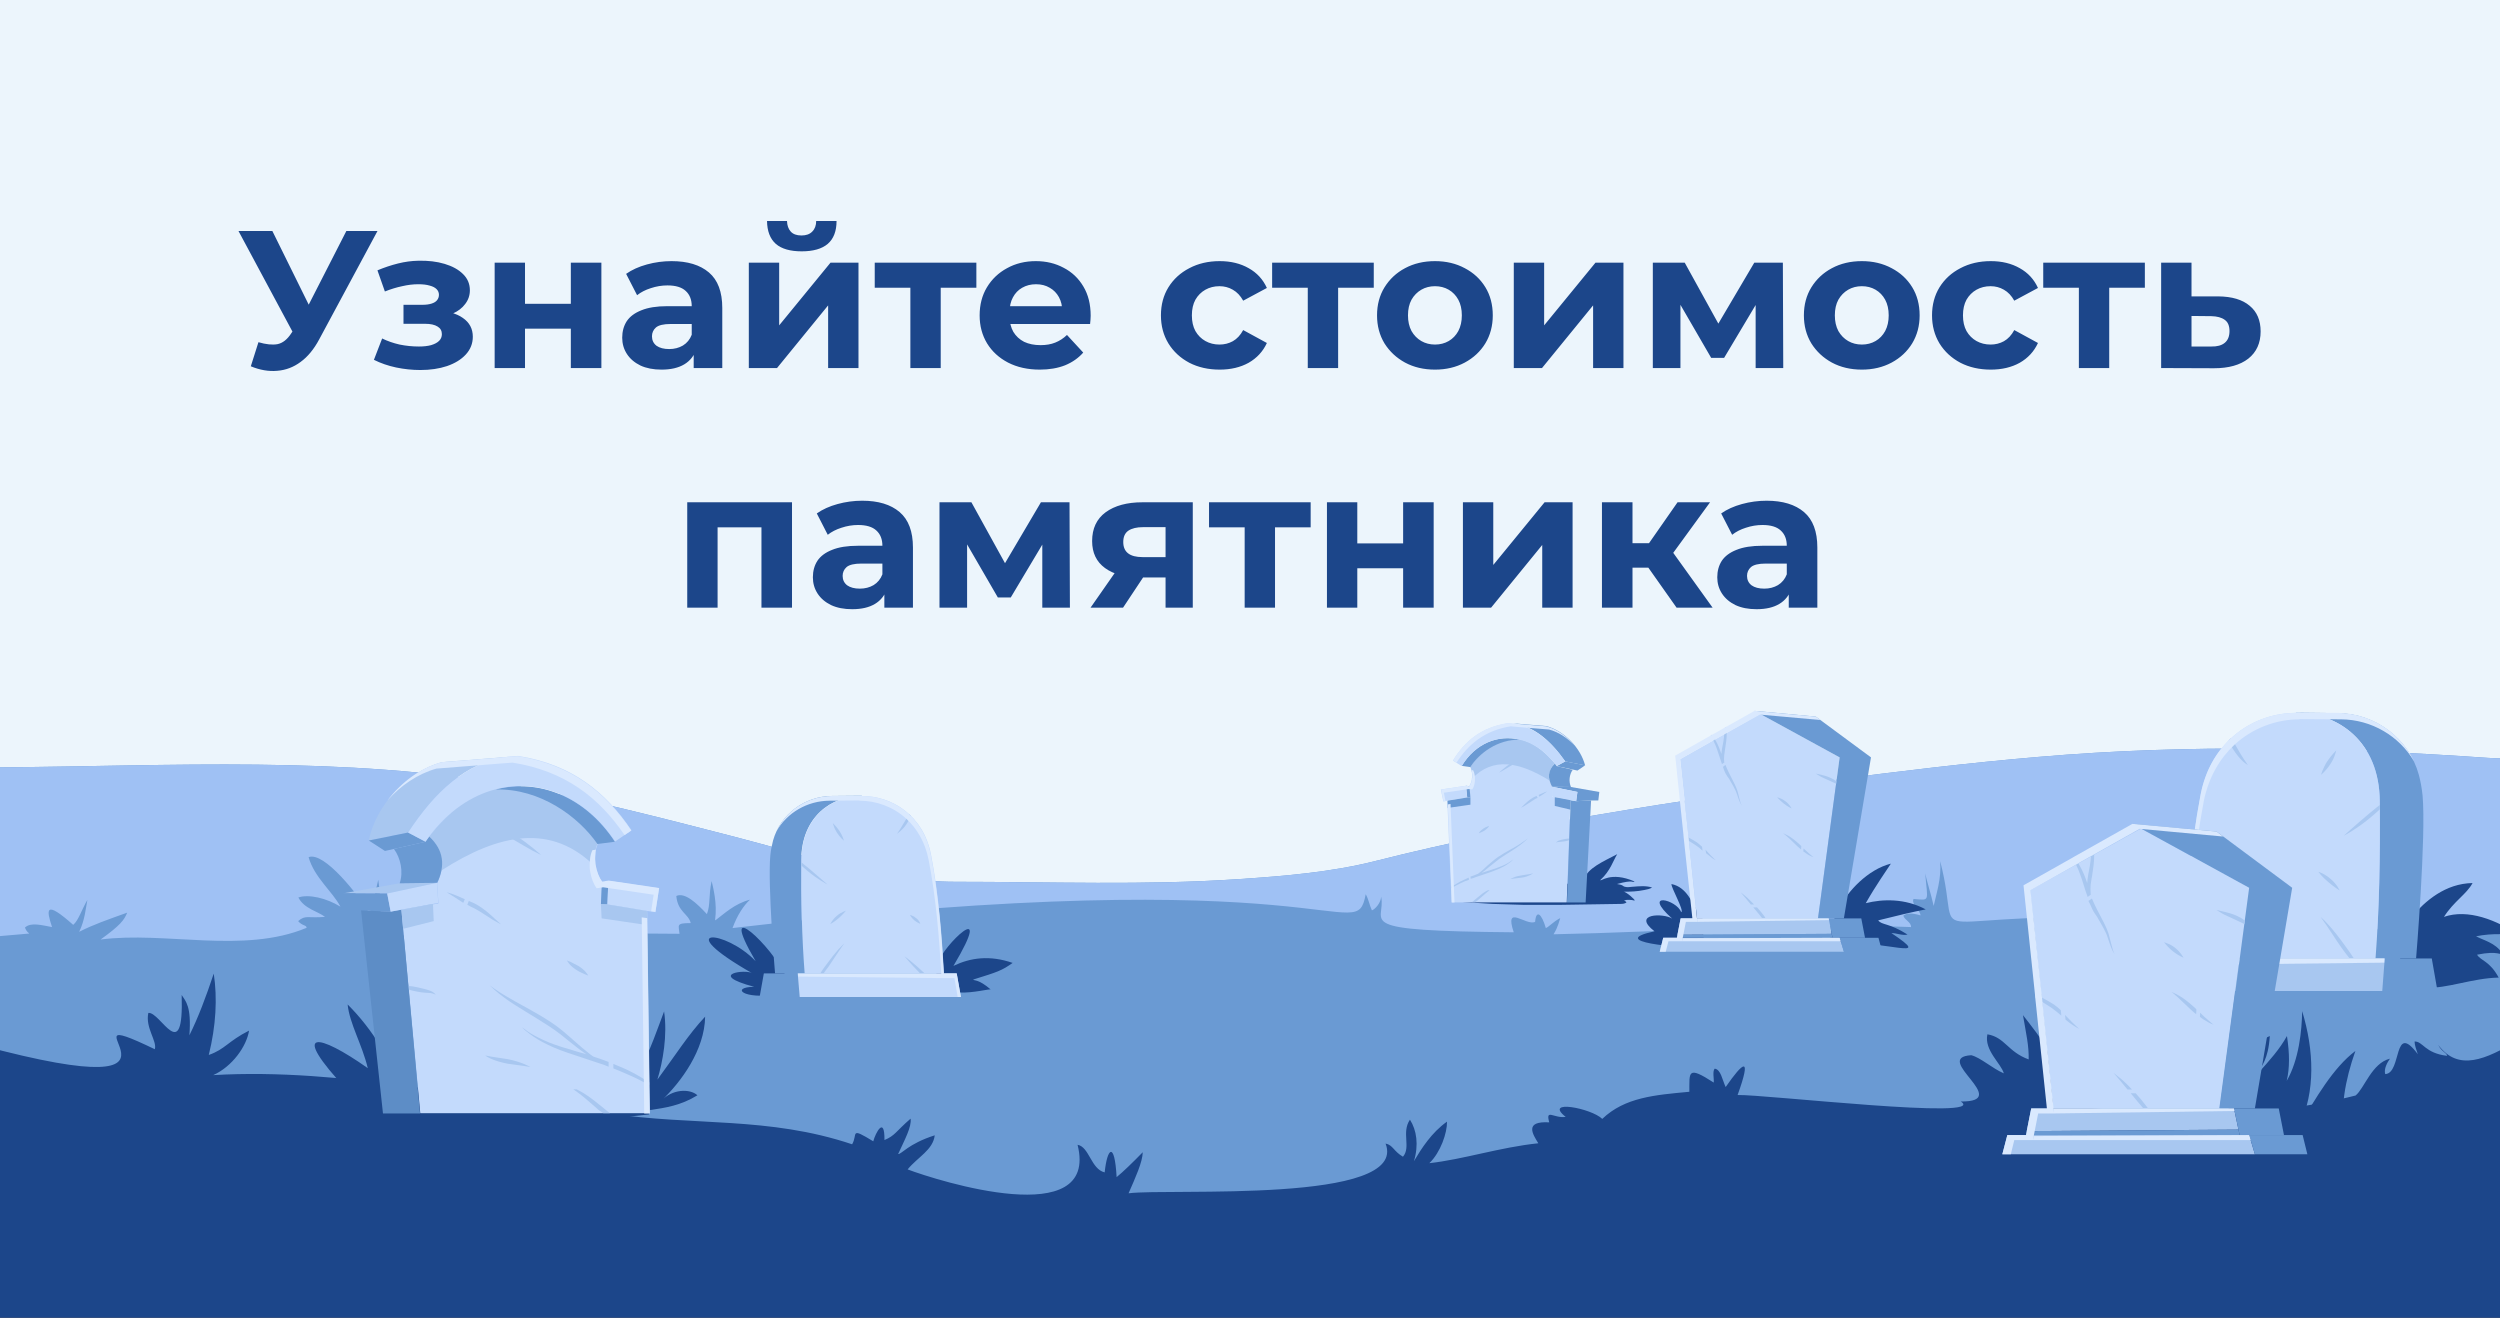
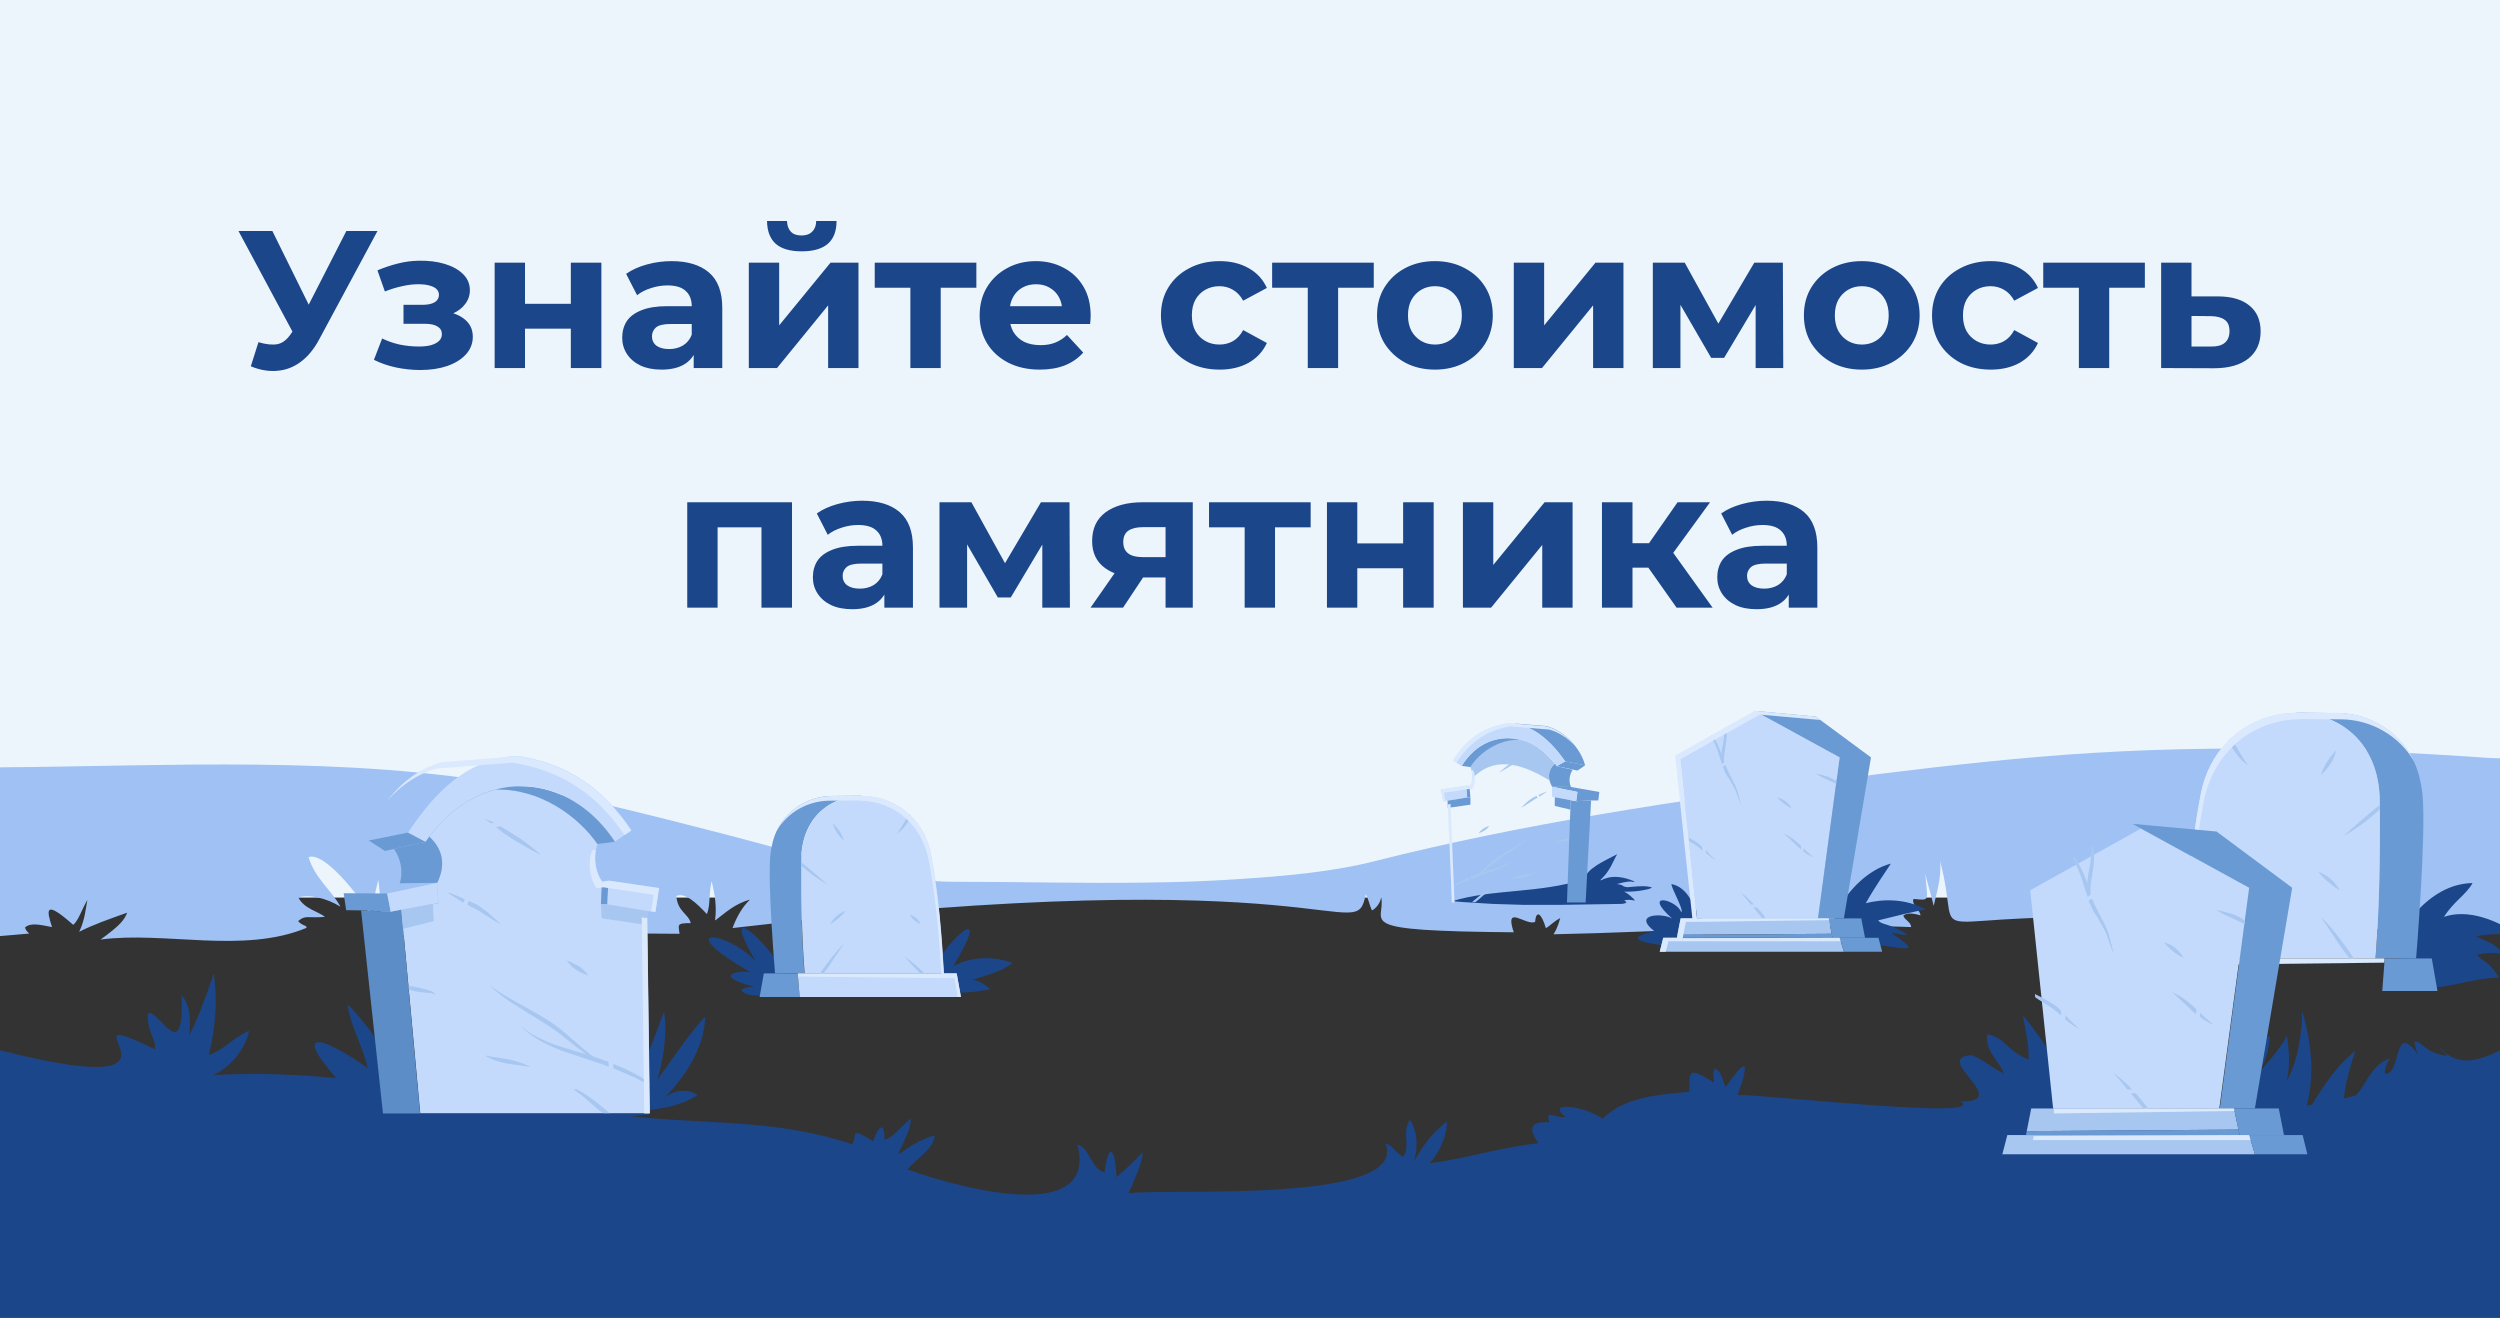
<svg xmlns="http://www.w3.org/2000/svg" width="1440" height="759" viewBox="0 0 1440 759" fill="none">
  <rect x="0" y="0" width="1440" height="759" fill="#333333" stroke="none" />
  <g clip-path="url(#clip0_26_337)">
    <path d="M-13 0H1450V517H-13V0Z" fill="#ECF5FC" />
-     <path d="M-13 441.99C-12.86 439.98 -10.42 440.84 -9.13 441.13C-6.16 441.71 -3.13 441.99 -0.1 441.99C98.49 441.27 198.23 435.11 295.82 452.45C338.67 460.05 380.8 471.08 423.07 481.97C463.77 492.43 507.91 507.91 550.18 507.91C604.78 507.91 659.38 510.06 713.98 506.33C740.06 504.61 767.15 502.32 792.51 495.87C877.35 474.37 966.05 461.19 1053.18 449.58C1093.45 444.28 1133.72 439.41 1174.13 435.97C1260.98 428.52 1346.67 430.52 1433.23 436.54C1438.96 436.97 1444.55 436.68 1450.28 436.68V756.28H-9.7L-13 441.99Z" fill="#6A9AD3" />
    <path d="M-9.129 441.13C-6.119 441.7 -3.249 441.99 -0.099 441.99C98.491 441.27 198.231 435.11 295.821 452.45C338.671 460.05 380.801 471.08 423.071 481.97C463.771 492.43 507.911 507.91 550.181 507.91C604.781 507.91 659.381 510.06 713.981 506.33C740.061 504.61 767.151 502.32 792.511 495.87C877.351 474.37 966.051 461.19 1053.18 449.58C1093.45 444.28 1133.72 439.41 1174.13 435.97C1260.98 428.52 1346.67 430.52 1433.23 436.54C1438.96 436.97 1444.55 436.68 1450.28 436.68V536.57C1406 541.73 1357.85 532.41 1314.86 531.27C1315 523.82 1340.51 517.8 1343.81 507.34C1339.94 500.46 1306.55 524.25 1304.4 523.25C1310.7 506.77 1312.56 487.71 1307.26 473.66C1302.82 486.56 1300.96 499.46 1296.23 509.2C1276.31 480.39 1271.29 491 1280.18 516.51C1227.59 493.87 1276.74 526.25 1250.51 529.69C1094.46 521.81 1132.14 551.9 1117.53 496.01C1118.39 506.19 1115.23 514.93 1113.8 521.81C1112.08 514.21 1109.5 506.48 1108.93 503.04C1110.22 519.38 1112.08 518.66 1102.19 517.8C1100.76 520.95 1106.06 524.25 1106.21 527.26C1100.9 525.68 1098.04 525.97 1096.32 527.4C1096.89 529.84 1100.9 531.13 1100.76 533.99C1031.97 531.27 961.181 536.86 894.831 538.15C897.551 533.85 898.131 530.27 898.701 528.83C894.691 530.84 892.111 533.99 890.391 534.56C887.951 526.1 884.801 523.81 884.231 530.98C878.931 533.56 866.321 520.23 871.911 537C776.331 536.14 798.681 531.55 795.531 516.51C795.391 520.09 792.091 523.67 790.231 524.39C788.801 521.38 788.371 518.08 786.651 515.07C780.771 546.46 770.461 493.72 421.941 534.56C424.661 527.11 428.391 521.52 431.971 518.22C423.081 520.51 417.071 526.39 412.051 530.12C411.911 529.98 412.051 529.83 411.911 529.69C413.201 520.37 410.761 511.2 409.901 507.48C408.041 516.22 409.331 520.81 407.181 526.54C401.451 520.38 394.571 513.78 389.551 516.08C390.411 525.4 396.571 526.25 397.861 531.7C389.121 531.7 390.981 532.85 391.411 537.86C190.211 536 224.751 552.33 217.871 506.76C215.581 516.51 214.861 520.52 212.861 526.11C206.701 515.93 186.781 490.28 177.751 493.72C181.051 505.47 191.511 513.5 196.091 522.24C187.921 517.22 177.751 514.93 171.871 516.94C175.021 523.39 183.481 525.11 187.201 528.12C177.311 528.98 176.021 526.83 171.721 530.56C174.161 533.43 176.591 532.71 176.591 534.43C140.191 549.62 95.051 536.29 57.931 541.17C69.251 533 71.541 529.99 73.261 525.69C61.651 529.85 53.771 532.57 45.601 536.72C48.901 530.13 49.471 522.53 50.331 518.38C47.031 523.97 45.171 530.28 42.161 532.71C25.681 518.09 26.681 523.97 29.981 534C24.251 533 17.801 530.99 14.361 534.29C15.791 537.59 16.511 537.01 16.801 537.73L-11.429 540.17L-12.429 441.71C-12.859 439.98 -10.279 440.84 -9.129 441.13Z" fill="#9FC1F4" />
    <path d="M-11.328 601.97C133.982 641.09 26.122 573.98 89.172 604.36C90.602 599.63 83.582 592.03 85.442 583.44C92.462 582.58 105.932 614.68 104.642 573.12C106.932 576.7 110.372 579.57 109.082 596.34C114.102 586.31 118.682 574.12 123.122 560.8C125.272 574.99 124.412 590.9 120.252 607.66C129.712 604.36 131.282 599.78 143.462 593.62C142.032 602.65 133.862 614.26 122.822 619.27C197.912 614.83 275.302 634.03 351.102 641.34C399.682 648.65 442.532 642.92 490.822 659.11C494.262 653.23 489.102 648.93 503.002 657.39C504.292 652.52 509.592 642.48 509.452 656.67C515.612 654.09 515.902 651.8 524.502 644.34C525.222 649.07 520.922 656.81 517.342 664.69C519.062 665.12 523.072 658.81 538.412 653.94C537.412 662.4 528.672 666.41 522.792 673.58C540.272 680.17 633.282 709.55 620.672 659.39C627.412 660.54 628.412 673.43 636.292 675.3C637.722 661.26 642.022 656.96 643.172 678.02C646.752 675.15 652.632 669.42 658.222 663.69C658.082 669.42 654.062 678.16 650.052 687.34C673.122 684.33 811.702 693.65 798.082 658.68C802.382 659.54 802.672 663.12 808.112 666.27C812.842 660.68 807.112 652.37 812.122 644.92C815.992 650.94 817.282 659.54 814.412 668.85C818.852 661.4 824.582 652.37 833.472 646.06C833.612 652.51 829.742 663.83 823.302 669.99C842.792 667.84 864.002 660.82 886.072 658.52C882.772 653.22 877.902 645.62 892.372 646.48C890.082 638.31 895.092 644.33 901.832 643.33C888.792 633.01 916.592 638.31 922.902 644.48C935.942 632.01 953.282 630.72 973.062 628.86C973.202 617.68 971.632 613.52 987.102 623.56C987.392 621.55 986.242 617.11 987.672 615.53C991.252 616.1 991.972 621.84 993.982 626.14C1004.15 611.52 1009.17 607.65 1000.86 630.73C1015.9 630.3 1146.17 645.35 1129.4 634.46C1159.78 634.75 1112.35 609.24 1135.42 607.8C1140.72 609.09 1147.31 615.25 1154.19 618.26C1152.76 612.67 1142.73 604.93 1144.74 595.76C1154.91 597.48 1156.34 605.79 1168.52 610.23C1168.67 602.06 1167.09 595.76 1165.23 584.72C1174.69 596.9 1188.01 612.95 1188.01 632.87C1191.6 627.28 1190.88 626.99 1204.21 608.36C1205.5 615.81 1204.78 628.14 1201.2 637.88C1250.64 642.75 1305.67 644.19 1356.83 631C1361.84 626.99 1366.14 612.37 1376.6 609.79C1375.03 612.08 1373.02 615.67 1373.88 618.68C1383.62 618.25 1378.32 588.01 1392.65 607.21C1391.93 605.06 1390.79 602.05 1390.79 599.9C1395.66 599.76 1396.52 606.6 1409.56 608.17C1409.13 606.16 1406.55 606.02 1404.4 601.86C1416.01 617.48 1431.92 610.17 1449.97 599.42L1448.04 764.48L1422.36 764.49H1255.79L1091.85 764.48L925.912 764.49H697.122H459.402L341.132 764.5H325.332H236.682L18.812 764.49L-1.778 764.5H-11.018L-11.328 601.97Z" fill="#1C468A" />
    <path d="M1396.25 659.4C1392.1 659.26 1393.82 658.97 1380.78 659.11C1385.94 652.95 1395.11 645.93 1402.56 638.19C1390.95 643.49 1378.34 647.79 1368.02 659.97C1367.88 657.53 1370.89 651.37 1366.16 640.19C1365.73 643.06 1365.73 648.93 1361.86 652.8C1357.85 648.64 1352.98 639.04 1350.83 653.66C1347.53 639.62 1350.83 621.99 1356.7 605.36C1343.8 615.11 1333.92 632.45 1324.46 648.35C1333.77 628.72 1332.91 604.93 1326.04 582.42C1325.89 593.6 1324.17 610.51 1317.15 622.55C1318.87 615.24 1318.87 607.07 1317.29 596.75C1312.99 604.49 1307.12 610.94 1301.24 617.53C1302.25 613.95 1306.55 610.79 1307.41 596.75C1289.21 604.63 1285.91 629.28 1281.18 649.78C1281.18 652.79 1287.63 664.97 1276.17 664.97C1288.78 664.85 1369.6 664.42 1396.25 659.4ZM1389.09 528.12C1396.97 518.95 1408.44 508.92 1424.2 508.63C1420.76 515.08 1413.45 519.09 1407.72 528.12C1421.33 523.39 1438.24 529.7 1452 539.44C1445.41 537.86 1435.38 537.43 1426.21 539.3C1430.22 541.59 1437.24 542.88 1441.25 549.04C1440.25 550.62 1439.39 547.32 1426.78 549.9C1428.93 553.48 1433.94 553.34 1439.25 563.09C1409.15 563.66 1377.77 588.17 1382.21 531.99C1382.5 531.71 1382.93 530.71 1389.09 528.12ZM1054.47 543.03C1087.15 541.31 1114.52 554.35 1089.44 537.44C1092.45 537.44 1095.6 539.02 1098.75 538.3C1087.86 531.42 1083.99 533 1081.84 530.13C1092.02 527.55 1102.34 525.11 1109.22 523.82C1097.32 517.37 1084.28 517.8 1074.68 520.24C1080.27 510.35 1086.72 501.18 1089.15 497.45C1075.68 500.89 1064.22 513.5 1059.35 523.1V522.24C1055.19 532.14 1053.61 537.15 1054.47 543.03ZM980.384 545.9C966.774 546.04 924.784 542.46 953.014 536.44C939.684 526.12 958.174 525.84 963.184 529.13C945.274 513.08 965.904 518.24 968.344 525.4C970.354 524.83 962.614 511.5 962.754 509.2C971.784 511.06 974.504 520.24 977.944 524.82C977.804 524.53 979.954 528.98 980.814 529.12C979.674 536.15 983.114 543.03 980.384 545.9ZM374.354 638.48C327.354 639.91 280.064 628.45 230.614 630.74C227.464 613.11 214.274 592.47 200.234 578.57C201.384 589.75 208.544 601.5 211.844 615.26C183.464 595.19 165.844 591.47 200.094 628.02C194.644 627.02 186.764 625.87 181.604 631.17C183.034 633.32 183.034 633.89 188.914 639.05C184.904 636.9 175.154 628.16 169.564 632.89C168.414 632.6 166.844 631.89 165.554 634.04C166.414 635.19 167.274 635.62 168.274 636.62C162.394 636.91 153.374 636.62 145.344 640.2C144.914 639.77 145.204 640.2 145.484 639.48C219.714 640.34 296.954 650.95 373.764 641.92L374.354 638.48Z" fill="#1C468A" />
    <path d="M1400.7 552.06L1403.99 570.83H1372.18L1373.61 552.06H1391.67H1400.7Z" fill="#6A9AD3" />
    <path d="M1346.39 410.75C1368.17 410.89 1387.51 425.37 1393.25 446.29C1394.25 450.02 1394.97 454.03 1395.4 458.18C1397.54 481.54 1391.67 552.05 1391.67 552.05H1373.61H1368.31C1370.46 523.82 1371.18 493.29 1370.75 461.33C1370.46 427.36 1346.96 410.6 1322.45 410.6V410.46L1346.39 410.75Z" fill="#6A9AD3" />
-     <path d="M1373.61 552.06L1372.18 570.83H1243.64L1247.07 552.06H1257.39H1368.31H1373.61Z" fill="#A8C7F0" />
    <path d="M1370.75 461.34C1371.03 493.3 1370.46 523.83 1368.31 552.06H1257.39C1258.97 523.25 1261.55 489 1267.71 457.47C1273.73 426.37 1298.66 410.61 1322.6 410.61C1347.1 410.6 1370.46 427.37 1370.75 461.34Z" fill="#C3DAFC" />
    <path d="M1275.88 512.5C1275.88 512.5 1278.46 511.64 1280.75 509.63C1283.04 507.77 1284.33 505.33 1284.33 505.33C1284.33 505.33 1281.61 505.9 1279.32 507.91C1276.88 509.92 1275.88 512.5 1275.88 512.5ZM1336.93 446.29C1336.93 446.29 1339.94 443.85 1342.37 439.98C1343.66 438.12 1344.52 436.11 1344.95 434.68C1345.52 433.25 1345.67 432.24 1345.67 432.24C1345.67 432.24 1342.94 434.82 1340.37 438.69C1337.93 442.57 1336.93 446.29 1336.93 446.29ZM1286.05 431.24C1287.92 434.25 1290.07 436.83 1291.79 438.41C1293.5 439.99 1294.79 440.7 1294.79 440.7L1292.64 437.55C1291.36 435.69 1289.78 432.96 1288.06 429.95L1285.19 425.08C1284.76 425.51 1284.19 425.94 1283.76 426.51C1284.33 428.09 1285.05 429.67 1286.05 431.24ZM1276.17 552.06C1283.62 544.75 1288.78 538.45 1288.78 538.45C1288.78 538.45 1281.47 543.9 1273.44 551.63C1273.3 551.77 1273.16 551.92 1272.87 552.06H1276.17ZM1341.08 508.06C1344.38 510.93 1347.67 512.93 1347.67 512.93C1347.67 512.93 1346.1 509.35 1342.52 506.34C1340.8 504.76 1338.93 503.76 1337.64 503.04C1336.21 502.32 1335.35 502.18 1335.35 502.18C1335.35 502.18 1337.64 505.2 1341.08 508.06ZM1370.75 463.63L1364.58 468.65C1356.42 475.53 1349.97 481.41 1349.97 481.41C1349.97 481.41 1357.85 477.4 1366.02 470.37C1367.74 468.94 1369.31 467.5 1370.75 466.21C1370.89 465.36 1370.89 464.49 1370.75 463.63ZM1350.97 545.04C1347.39 540.02 1343.95 535.72 1341.23 532.71C1338.5 529.7 1336.64 528.12 1336.64 528.12L1340.37 533.42C1342.66 536.72 1345.52 541.45 1349.11 546.46C1350.54 548.47 1351.97 550.33 1353.41 552.05H1355.84C1354.41 549.77 1352.69 547.47 1350.97 545.04Z" fill="#A8C7F0" />
    <path d="M1287.06 428.95C1297.52 419.35 1311.13 414.33 1324.46 414.33V414.19L1348.39 414.33C1366.02 414.47 1381.92 423.93 1390.52 438.55C1382.64 421.78 1365.44 410.75 1346.38 410.6L1322.45 410.46V410.6C1309.13 410.6 1295.51 415.47 1285.05 425.22C1276.6 432.96 1270.29 443.71 1267.57 457.47C1261.55 489 1258.83 523.25 1257.25 552.06H1246.79L1243.49 570.83H1246.07L1248.79 555.78H1259.26L1373.33 554.49L1373.47 552.05H1259.4C1260.98 523.96 1263.7 491.43 1269.43 461.19C1272.3 447.44 1278.75 436.69 1287.06 428.95Z" fill="#DAE9FE" />
    <path d="M1059.63 436.26L1013.78 411.18L967.77 437.26L977.51 528.98H1047.16L1059.63 436.26Z" fill="#C3DAFC" />
    <path d="M1059.63 540.16L1062.07 548.19H956.02L958.03 540.16H965.909H1055.62H1059.63ZM1053.33 528.98L1055.05 537.87L966.2 538.44L968.06 528.98H974.799H1047.17H1053.33Z" fill="#A8C7F0" />
    <path d="M1055.05 537.87L1055.62 540.16H965.91L966.2 538.44L1055.05 537.87ZM1081.99 540.16L1084.14 548.19H1062.07L1059.63 540.16H1074.25H1081.99Z" fill="#6A9AD3" />
    <path d="M1072.1 528.98L1074.25 540.16H1059.63H1055.62L1055.05 537.87L1053.33 528.98H1062.07H1072.1Z" fill="#6A9AD3" />
    <path d="M1077.69 436.26L1062.07 528.99H1053.33H1047.17L1059.63 436.26L1010.62 409.46L1045.88 412.76L1077.69 436.26Z" fill="#6A9AD3" />
    <path d="M988.839 431.1L991.849 440.13L993.279 439.13C993.279 438.99 993.279 438.99 993.139 438.84C992.999 437.69 992.999 436.4 993.139 435.11L993.709 431.1C994.139 428.38 994.569 425.65 994.569 423.07L994.709 418.63L993.559 419.2L993.129 423.07C992.989 425.51 992.559 428.09 991.979 430.81C991.839 431.96 991.549 433.1 991.549 434.25L990.119 430.52C988.969 427.51 987.399 425.22 986.109 423.21L985.389 423.64C986.399 425.8 987.839 428.23 988.839 431.1ZM1027.53 462.92C1029.68 464.64 1031.97 465.64 1031.97 465.64C1031.97 465.64 1030.83 463.35 1028.54 461.63C1027.39 460.77 1026.24 460.05 1025.24 459.77C1024.38 459.34 1023.66 459.34 1023.66 459.34C1024.87 460.61 1026.16 461.81 1027.53 462.92ZM1036.42 486.28C1034.12 484.13 1031.83 482.41 1030.11 481.41C1028.25 480.41 1027.1 479.98 1027.1 479.98C1027.1 479.98 1028.11 480.7 1029.68 482.13C1031.26 483.42 1033.12 485.43 1035.41 487.58L1037.42 489.3L1037.56 487.29C1037.13 486.99 1036.85 486.71 1036.42 486.28ZM1054.62 448.15C1052.32 447 1050.03 446.57 1048.45 446.14L1045.88 445.57L1048.17 447C1049.6 447.86 1051.75 448.72 1053.9 449.72L1057.63 451.44L1057.77 450.01C1056.91 449.3 1055.91 448.73 1054.62 448.15ZM980.669 490L980.379 487.71C979.519 486.85 978.519 486.13 977.509 485.27C974.639 483.41 971.779 481.97 969.629 480.83L969.769 482.26C971.629 483.69 974.069 485.13 976.499 486.7C978.089 487.71 979.519 488.86 980.669 490ZM1014.2 525.12L1012.06 522.68H1009.91L1012.91 526.26L1015.21 529.13H1017.07C1016.35 527.7 1015.21 526.4 1014.2 525.12ZM1044.59 493.73C1044.59 493.73 1043.58 493.01 1042.01 491.58L1038.85 488.71L1038.71 490.43L1041.43 492.29C1043.44 493.44 1044.59 493.73 1044.59 493.73ZM988.269 495.45C988.269 495.45 986.979 494.45 985.119 492.44L982.399 489.43L982.689 491.44L984.699 493.02C986.689 494.87 988.269 495.45 988.269 495.45ZM1006.32 516.95L1002.6 513.94L1005.61 517.52L1008.47 520.96H1010.34L1006.32 516.95ZM993.709 445.14C994.429 446.57 995.289 447.72 995.859 448.44C997.719 451.74 999.589 454.6 1000.45 457.33C1001.16 459.62 1001.88 461.49 1002.45 462.63C1003.03 463.78 1003.46 464.35 1003.46 464.35C1003.46 464.35 1003.03 463.78 1002.6 462.49C1002.17 461.2 1001.74 459.34 1001.16 457.04C1000.16 452.31 996.289 447.01 993.859 440.56L992.429 441.71C992.799 442.87 993.229 444.02 993.709 445.14Z" fill="#A8C7F0" />
    <path d="M961.039 542.17H968.78L969.21 540.45L971.07 530.99H977.659L972.789 484.27V483.98L967.77 437.26L988.409 425.65L988.979 425.36L1013.63 411.6L1048.74 414.75L1045.88 412.74L1010.62 409.44L985.969 423.34L985.4 423.63L964.909 435.24L969.78 481.96V482.25L974.799 528.97H968.06L966.2 538.43L965.909 540.15H958.03L956.02 548.18H959.46L961.039 542.17Z" fill="#DAE9FE" />
    <path d="M977.661 530.99L1053.47 529.99L1053.33 528.99H977.521L977.661 530.99ZM968.781 542.17H1060.21L1059.63 540.16L969.211 540.45L968.781 542.17Z" fill="#DAE9FE" />
    <path d="M1295.37 511.36L1233.17 477.25L1169.4 512.79L1182.59 638.48H1278.31L1295.37 511.36Z" fill="#C3DAFC" />
    <path d="M1295.51 653.81L1298.81 664.85H1153.35L1156.22 653.81H1166.97H1290.07H1295.51ZM1286.77 638.48L1289.35 650.66L1167.4 651.52L1169.98 638.48H1179.01H1278.6H1286.77Z" fill="#A8C7F0" />
    <path d="M1289.35 650.66L1290.07 653.81H1166.97L1167.4 651.52L1289.35 650.66ZM1326.32 653.81L1329.04 664.85H1298.81L1295.51 653.81H1315.57H1326.32Z" fill="#6A9AD3" />
    <path d="M1312.56 638.48L1315.57 653.82H1295.51H1290.07L1289.35 650.67L1286.77 638.49H1298.81H1312.56V638.48Z" fill="#6A9AD3" />
    <path d="M1320.3 511.36L1298.81 638.48H1286.77H1278.6L1295.51 511.36L1228.3 474.53L1276.74 478.97L1320.3 511.36Z" fill="#6A9AD3" />
    <path d="M1198.35 504.19C1199.78 507.92 1200.79 512.22 1202.51 516.66L1204.37 515.23C1204.37 515.09 1204.23 514.94 1204.23 514.8V514.66C1204.08 512.99 1204.08 511.31 1204.23 509.64C1204.37 507.92 1204.8 506.06 1205.09 504.19C1205.66 500.46 1206.23 496.74 1206.23 493.3C1206.09 491.01 1206.23 489 1206.38 487.14L1204.8 488C1204.51 489.58 1204.37 491.3 1204.37 493.3C1204.23 496.6 1203.51 500.18 1202.79 503.91C1202.51 505.49 1202.36 507.06 1202.22 508.64C1201.65 506.92 1201.07 505.2 1200.36 503.62C1198.78 499.61 1196.49 496.45 1194.91 493.59L1193.91 494.16C1195.2 497.03 1197.06 500.18 1198.35 504.19ZM1251.52 547.9C1253.4 549.4 1255.47 550.66 1257.68 551.63C1257.68 551.63 1256.1 548.48 1252.95 546.04C1251.37 544.75 1249.8 543.89 1248.51 543.46C1247.22 542.89 1246.5 542.74 1246.5 542.74C1247.97 544.65 1249.66 546.38 1251.52 547.9ZM1263.7 580.01C1260.55 577.14 1257.39 574.71 1254.96 573.42C1252.52 571.99 1250.8 571.41 1250.8 571.41C1250.8 571.41 1252.23 572.41 1254.24 574.28L1262.12 581.73C1263.12 582.59 1263.98 583.45 1264.99 584.17L1265.13 581.45C1264.7 580.87 1264.27 580.44 1263.7 580.01ZM1288.78 527.7C1285.62 526.12 1282.47 525.55 1280.32 524.98L1276.74 524.12C1276.74 524.12 1277.88 524.98 1279.89 526.13C1281.9 527.28 1284.76 528.42 1287.77 529.86L1292.79 532.3L1293.08 530.29C1291.75 529.25 1290.31 528.39 1288.78 527.7ZM1187.32 585.02L1187.03 581.87C1185.88 580.72 1184.59 579.72 1183.02 578.57C1179.01 575.99 1175.14 574.13 1172.13 572.55L1172.27 574.41C1174.85 576.27 1178.29 578.28 1181.58 580.43C1183.73 582.01 1185.6 583.45 1187.32 585.02ZM1233.17 633.18L1230.16 629.74H1227.3L1231.31 634.61L1234.61 638.48H1237.33L1233.17 633.18ZM1275.02 590.18C1275.02 590.18 1273.59 589.18 1271.58 587.31C1270.29 586.31 1268.86 584.87 1267.28 583.3L1267.14 585.74C1268.43 586.74 1269.72 587.6 1270.86 588.18C1273.3 589.75 1275.02 590.18 1275.02 590.18ZM1197.63 592.62C1197.63 592.62 1195.92 591.19 1193.34 588.61L1189.47 584.6L1189.75 587.32L1192.48 589.47C1195.49 591.62 1197.63 592.62 1197.63 592.62ZM1222.43 622L1217.41 617.99L1221.57 622.86L1225.44 627.59H1228.01C1226.01 625.29 1224 623.43 1222.43 622ZM1205.09 523.54C1206.09 525.55 1207.09 526.98 1207.95 528.13C1210.53 532.72 1213.11 536.73 1214.11 540.31C1215.12 543.32 1215.98 545.9 1216.84 547.62C1217.7 549.2 1218.27 550.06 1218.27 550.06C1218.27 550.06 1217.7 549.2 1217.12 547.48C1216.55 545.76 1215.98 543.18 1215.12 540.03C1213.83 533.58 1208.53 526.27 1204.94 517.53L1202.94 518.96C1203.8 520.53 1204.51 522.11 1205.09 523.54Z" fill="#A8C7F0" />
-     <path d="M1160.23 656.68H1170.98L1171.41 654.39L1173.99 641.35H1183.16L1176.43 577.29V576.86L1169.55 512.8L1197.78 496.89L1198.5 496.46L1232.46 477.4L1280.47 481.84L1276.74 478.97L1228.3 474.53L1194.48 493.59L1193.77 494.02L1165.54 509.93L1172.27 573.99V574.42L1179.01 638.48H1169.98L1167.4 651.52L1166.97 653.81H1156.22L1153.35 664.84H1158.23L1160.23 656.68Z" fill="#DAE9FE" />
    <path d="M1183.16 641.35L1287.06 639.92L1286.77 638.49H1182.88L1183.16 641.35ZM1170.98 656.68H1296.37L1295.51 653.81L1171.41 654.38L1170.98 656.68Z" fill="#DAE9FE" />
    <path d="M451.16 560.52C446.57 547.34 411.61 513.08 435.25 553.64C417.91 535.3 385.38 533.29 433.39 560.66C430.24 558.08 406.45 560.95 434.39 568.4C420.78 568.54 427.51 576 448.29 572.7C448.86 570.41 452.3 565.96 451.87 559.52C451.73 559.52 451.58 559.52 451.58 559.66C451.58 559.8 451.59 559.8 451.16 560.52ZM540.44 554.5C542.59 545.33 573.83 514.94 549.18 556.36C558.92 551.63 570.1 550.05 583.29 554.64C576.99 559.08 574.83 559.8 560.51 564.24C561.37 565.1 563.52 563.81 570.68 569.97C569.68 568.83 532.56 580.87 540.44 554.5Z" fill="#1C468A" />
    <path d="M439.979 560.66L437.539 574.27H460.609L459.459 560.66H446.419H439.979Z" fill="#6A9AD3" />
    <path d="M479.248 458.47C463.488 458.61 449.588 468.93 445.288 484.12C444.568 486.84 443.998 489.71 443.708 492.72C442.128 509.63 446.428 560.65 446.428 560.65H459.468H463.338C461.758 540.3 461.328 518.23 461.478 495.15C461.768 470.5 478.678 458.46 496.448 458.46V458.32L479.248 458.47Z" fill="#6A9AD3" />
    <path d="M459.48 560.66L460.63 574.27H553.49L551.05 560.66H543.6H463.35H459.48Z" fill="#C3DAFC" />
    <path d="M461.619 495.16C461.329 518.23 461.909 540.31 463.479 560.66H543.729C542.579 539.88 540.719 515.08 536.279 492.3C531.979 469.8 513.919 458.48 496.579 458.48C478.819 458.47 461.909 470.51 461.619 495.16Z" fill="#C3DAFC" />
    <path d="M530.121 532.14C530.121 532.14 528.261 531.42 526.681 530.13C524.961 528.7 524.101 526.98 524.101 526.98C524.101 526.98 526.111 527.41 527.681 528.84C528.831 529.66 529.681 530.81 530.121 532.14ZM486.131 484.27C486.131 484.27 483.981 482.55 482.121 479.68C481.261 478.25 480.541 476.96 480.261 475.81C479.831 474.81 479.691 474.09 479.691 474.09C479.691 474.09 481.701 475.95 483.561 478.68C485.411 481.55 486.131 484.27 486.131 484.27ZM522.961 473.38C521.871 475.32 520.461 477.06 518.801 478.54C517.511 479.69 516.651 480.26 516.651 480.26L518.231 477.97L521.531 472.52C522.251 471.23 522.961 470.08 523.681 469.08L524.681 470.08L522.961 473.38ZM529.981 560.66C524.681 555.36 520.951 550.77 520.951 550.77C520.951 550.77 526.251 554.64 532.131 560.23L532.561 560.66H529.981ZM483.121 528.84C480.681 530.99 478.251 532.28 478.251 532.28C478.251 532.28 479.401 529.7 481.981 527.55C483.271 526.4 484.561 525.69 485.561 525.26L487.281 524.54C487.281 524.54 485.561 526.69 483.121 528.84ZM461.621 496.74L466.061 500.32L476.671 509.49C476.671 509.49 471.081 506.62 465.061 501.61L461.621 498.6V496.74ZM475.951 555.64C478.531 552.06 481.111 548.9 482.971 546.75C484.981 544.6 486.271 543.45 486.271 543.45L483.551 547.32L477.241 556.78C476.091 558.21 475.091 559.65 474.231 560.94H472.371C473.371 559.08 474.661 557.36 475.951 555.64Z" fill="#A8C7F0" />
    <path d="M522.101 471.66C514.511 464.64 504.621 461.2 495.021 461.2V461.06L477.681 461.2C464.931 461.34 453.461 468.08 447.301 478.69C453.031 466.51 465.361 458.63 479.111 458.48L496.451 458.34V458.48C506.051 458.48 515.941 462.06 523.531 468.94C529.551 474.53 534.281 482.27 536.141 492.3C540.581 515.09 542.441 539.88 543.591 560.66H551.041L553.481 574.27H551.621L549.761 563.38H542.311L459.771 562.52L459.631 560.8H542.171C541.021 540.59 539.161 516.95 534.861 495.16C532.851 484.99 528.121 477.25 522.101 471.66Z" fill="#DAE9FE" />
    <path d="M374.921 639.34C383.091 638.05 391.971 636.9 401.721 630.88C397.281 626.87 387.101 627.3 380.941 634.03C392.401 623.14 405.871 604.79 406.161 585.59C396.561 595.76 388.961 607.95 378.651 621.85C381.801 611.53 384.531 596.34 382.521 582.58C378.791 592.33 374.921 604.22 368.331 616.83C342.971 597.62 348.841 617.69 362.021 639.9C365.611 638.91 367.331 639.48 374.921 639.34Z" fill="#1C468A" />
    <path d="M231.191 523.97L242.081 641.2H374.351L372.771 524.54L349.981 520.96L346.251 520.82L346.821 508.06C343.091 503.19 341.231 493.3 344.241 486.28C333.491 470.51 311.281 454.18 285.631 454.89C271.591 458.47 258.121 467.36 247.221 482.12C255.821 490.15 256.391 499.17 251.811 508.78L252.531 520.39L231.191 523.97Z" fill="#C3DAFC" />
    <path d="M295.963 480.69C300.693 483.41 304.563 486.57 307.283 488.72L311.723 492.45C311.723 492.45 309.713 491.59 306.563 489.87C303.413 488.15 299.253 485.71 294.673 482.99C291.093 480.84 288.083 478.4 285.643 476.4L288.223 475.97C290.663 477.25 293.243 478.97 295.963 480.69ZM269.883 521.53C269.593 521.39 269.313 521.24 269.163 521.1L270.023 518.95C270.313 519.09 270.593 519.24 270.743 519.24C271.893 519.67 273.033 520.24 274.183 520.82C278.773 523.4 282.213 526.55 284.643 528.85C287.073 531.15 288.653 532.43 288.653 532.43C288.653 532.43 286.793 531.57 283.923 529.85C281.053 528.13 277.333 525.41 273.033 523.11C271.893 522.68 270.893 522.11 269.883 521.53ZM301.843 612.83L305.573 614.55C305.573 614.55 303.993 614.41 301.703 613.98L292.383 612.69C288.653 611.97 285.363 610.97 283.063 609.97C280.763 608.97 279.483 607.96 279.483 607.96L283.353 608.68L292.673 610.11C296.113 610.82 299.403 611.82 301.843 612.83ZM344.983 612.4L326.923 606.38C321.333 604.52 316.463 602.37 312.453 600.22C308.443 598.07 305.573 595.92 303.573 594.34C302.573 593.62 301.853 592.91 301.423 592.48L300.703 591.76C300.973 591.97 301.263 592.16 301.563 592.33C302.133 592.76 302.853 593.33 303.853 594.05C305.863 595.48 309.013 597.2 313.023 599.07C317.033 600.94 321.913 602.65 327.493 604.23C330.643 605.23 334.083 606.24 337.663 607.24C334.943 605.38 332.073 603.23 328.923 600.65C325.053 597.5 320.903 594.06 316.173 591.05C306.713 584.89 297.683 579.87 291.523 575.43C288.513 573.28 286.073 571.27 284.503 569.84C282.933 568.41 282.063 567.55 282.063 567.55L284.643 569.41C286.363 570.56 288.793 572.28 292.093 574.14C298.403 578.01 307.713 582.45 317.313 588.76C322.183 591.91 326.343 595.64 330.063 598.94C333.783 602.24 337.083 605.1 340.093 607.4C340.663 607.83 341.093 608.12 341.673 608.55L345.543 609.84C347.263 610.41 348.983 611.13 350.563 611.7V614.42C348.843 613.68 346.983 612.97 344.983 612.4ZM333.373 556.5C335.093 557.65 336.673 558.94 337.533 560.08C338.533 561.23 338.823 561.94 338.823 561.94C338.823 561.94 337.963 561.65 336.673 561.08C335.383 560.51 333.663 559.79 331.943 558.64C330.223 557.49 328.643 556.2 327.783 555.06L326.493 553.2C326.493 553.2 327.353 553.49 328.643 554.06L333.373 556.5ZM267.733 517.95L266.873 519.96H266.733L261.863 516.81L257.273 513.94C257.273 513.94 259.283 514.37 262.433 515.66C264.013 516.23 265.733 517.09 267.733 517.95ZM343.683 638.34C339.383 634.61 335.663 631.32 332.653 629.17C331.793 628.45 330.933 628.02 330.213 627.45H332.073C332.503 627.59 332.933 627.88 333.223 628.02C336.663 629.74 340.963 632.75 345.263 636.33L351.283 641.2H347.553C346.123 640.34 344.833 639.48 343.683 638.34ZM235.203 567.97C236.783 567.97 238.643 568.26 240.503 568.69C243.513 569.41 246.233 569.98 248.243 570.84C249.043 571.18 249.773 571.66 250.393 572.27C250.823 572.7 250.963 572.99 250.963 572.99C250.963 572.99 249.813 572.27 247.953 571.99C246.093 571.85 243.223 571.85 240.073 571.13C238.353 570.84 236.773 570.41 235.343 569.98L235.203 567.97ZM282.923 474.24C280.483 472.52 278.623 471.8 278.623 471.8L280.053 472.09C281.053 472.38 282.343 472.81 284.063 473.52C284.203 473.66 284.493 473.66 284.633 473.81L282.923 474.24ZM373.923 625.15C370.623 623.14 366.753 621.14 362.463 619.27C359.593 617.98 356.443 616.69 353.293 615.4V612.82C356.873 614.25 360.313 615.69 363.323 617.26C367.333 619.27 370.773 621.42 373.933 623.42L373.923 625.15Z" fill="#A8C7F0" />
-     <path d="M344.111 486.13C342.531 489.43 342.251 494.73 343.111 499.46C317.751 473.95 287.511 479.97 254.121 501.47C256.411 491.87 249.681 483.99 247.101 481.84C259.141 466.94 272.031 455.9 287.221 454.18C312.451 454.75 331.071 465.93 344.111 486.13ZM197.941 514.51L223.021 514.65L251.821 508.49L230.041 508.78L197.941 514.51ZM212.421 484.13L235.061 479.54C250.391 456.18 268.311 438.98 292.671 435.97L254.551 438.98C233.771 444.71 216.431 464.35 212.421 484.13Z" fill="#A8C7F0" />
    <path d="M235.059 479.54L212.419 484.13L221.739 490.15L226.899 489L245.099 484.84L235.059 479.54ZM197.949 514.51L199.379 524.25L207.979 524.39L225.029 525.11L223.019 514.65L197.949 514.51Z" fill="#6A9AD3" />
    <path d="M225.03 525.11L207.98 524.39L220.59 641.34H241.94L231.19 523.96L225.03 525.11Z" fill="#5D8DC6" />
    <path d="M346.701 508.06L346.131 520.82L349.861 520.96L350.431 507.35L346.701 508.06ZM245.091 484.84L226.891 489C230.761 494.16 232.481 502.33 230.191 508.78L251.831 508.49C256.421 498.89 255.841 489.86 247.241 481.83C246.381 482.84 245.661 483.84 245.091 484.84ZM285.501 454.75C311.151 454.03 333.361 470.52 344.111 486.14L354.141 484.85C337.091 458.9 310.441 448.3 285.501 454.75Z" fill="#6A9AD3" />
    <path d="M223.02 514.65L225.03 525.11L231.19 523.96L252.4 520.09L251.83 508.48L223.02 514.65ZM350.42 507.34L349.85 520.96L372.64 524.69L377.51 525.41L379.66 511.65L350.42 507.34ZM235.06 479.54L245.09 484.84L247.24 481.83C258.13 467.21 271.6 458.18 285.65 454.6C310.58 448.15 337.24 458.9 354.29 484.7L363.75 478.25C348.99 456.32 329.5 440.27 298.4 435.4L292.67 435.83C268.31 439.12 250.39 456.18 235.06 479.54Z" fill="#C3DAFC" />
    <path d="M372.631 524.68L349.841 520.95L346.111 520.81L346.541 528.98L372.771 532.85L372.631 524.68ZM249.391 520.67L249.821 530.56L232.191 535L231.191 523.97L249.391 520.67Z" fill="#A8C7F0" />
    <path d="M295.252 439.27L289.522 439.7L251.402 442.71C240.652 445.72 230.772 452.45 223.172 461.06C231.052 450.74 242.092 442.29 254.412 438.99L292.532 435.98L298.262 435.55C329.362 440.57 348.852 456.47 363.612 478.4L359.742 480.98C345.122 459.62 325.772 444.14 295.252 439.27ZM376.502 515.37L347.412 511.07L343.682 511.64C341.962 509.35 340.532 505.76 339.952 502.04C339.952 501.75 339.812 501.61 339.812 501.32C339.672 500.6 339.672 499.89 339.672 499.17V498.02C339.672 497.16 339.672 496.44 339.812 495.58V495.29C339.952 493.43 340.382 491.42 341.242 489.7L343.252 489.41C343.112 490.13 342.962 490.7 342.962 491.42V491.71C342.962 492.57 342.822 493.29 342.822 494.15V495.3C342.822 496.02 342.962 496.73 342.962 497.45C342.962 497.74 343.102 497.88 343.102 498.17C343.672 501.9 345.112 505.48 346.832 507.77L350.562 507.2L379.652 511.5L377.502 525.26L375.062 524.83L376.502 515.37ZM370.912 628.88V627.16L369.622 528.41L372.772 528.84L373.922 623.43V625.15L374.212 641.35H371.062L370.912 628.88Z" fill="#DAE9FE" />
    <path d="M912.461 506.48C912.321 506.48 912.321 506.48 912.171 506.62C914.751 499.88 923.061 496.45 931.521 492C929.231 495.58 927.651 501.6 921.781 506.9C921.781 508.19 927.511 501.6 941.561 507.76C939.841 508.62 941.271 506.47 931.391 509.19C932.391 509.48 933.681 509.48 934.541 510.05C934.971 510.34 935.261 510.62 935.831 510.77C937.261 511.2 938.841 510.91 940.421 510.77C944.151 510.48 948.011 510.05 951.601 511.2C950.311 512.06 948.591 512.35 947.161 512.63C943.151 513.49 939.131 513.63 935.121 513.63C936.551 513.49 942.001 518.36 941.571 518.65C941.281 518.79 941.141 518.65 941.001 518.65C940.431 518.51 939.851 518.36 939.281 518.36C938.421 518.36 937.561 518.22 936.701 518.36C936.271 518.5 935.841 518.65 935.271 518.79C935.701 518.65 936.561 519.36 936.851 519.65C936.421 520.51 934.411 520.65 933.701 520.65L897.441 521.22H878.241L859.751 520.65L843.701 519.65C842.411 519.51 841.121 519.51 839.831 519.36C839.261 519.36 838.681 519.22 838.111 519.22C837.681 519.22 836.821 518.93 836.531 519.08C859.721 511.93 885.801 514.8 912.461 506.48Z" fill="#1C468A" />
-     <path d="M893.971 458.9V453.02C891.391 448.15 891.391 443.7 895.551 439.69C889.671 432.38 882.651 427.79 875.491 426.08C862.591 425.79 851.841 433.96 846.971 441.84C848.691 445.42 847.971 450.3 846.251 452.88L846.821 459.33L844.961 459.47L833.641 461.33L836.081 519.8H902.431L904.581 460.9L893.971 458.9Z" fill="#C3DAFC" />
    <path d="M871.04 439.13C868.75 440.56 866.88 442 865.59 443.14L863.44 445C863.44 445 864.44 444.57 865.88 443.71L871.61 440.27C873.33 439.12 874.76 437.98 875.91 436.97C875.48 436.83 875.05 436.83 874.62 436.83C873.62 437.41 872.33 438.27 871.04 439.13ZM885.23 459.76C885.37 459.76 885.52 459.62 885.66 459.62C885.52 459.33 885.37 458.9 885.09 458.47C884.95 458.47 884.8 458.61 884.66 458.61L882.94 459.47C880.79 460.76 879.07 462.34 877.92 463.48L876.06 465.34L878.35 464.05L883.65 460.61C884.23 460.19 884.8 459.91 885.23 459.76ZM871.76 505.48C870.61 505.91 870.04 506.34 870.04 506.34C870.04 506.34 870.76 506.2 872.05 506.05L876.78 505.48C878.64 505.19 880.22 504.62 881.37 504.05C882.52 503.48 883.09 503.05 883.09 503.05L881.08 503.48L876.49 504.2C874.63 504.48 872.91 504.91 871.76 505.48ZM850.12 505.2L859.01 502.19C861.73 501.19 864.17 500.18 866.03 499.18C867.89 498.18 869.33 497.03 870.33 496.31C870.76 495.88 871.19 495.59 871.33 495.31L871.62 495.02C871.62 495.02 871.48 495.16 871.19 495.31C870.9 495.46 870.62 495.74 870.04 496.17C869.04 496.89 867.6 497.75 865.6 498.61C863.6 499.47 861.16 500.33 858.44 501.19L853.42 502.77C854.71 501.91 856.14 500.76 857.58 499.47L863.74 494.6C868.33 491.45 872.77 489.01 875.63 486.72C877.06 485.57 878.21 484.71 878.93 484L880.08 482.85C880.08 482.85 879.65 483.14 878.79 483.85C877.93 484.42 876.78 485.28 875.21 486.29C872.2 488.3 867.62 490.45 862.89 493.6C860.6 495.18 858.59 497.04 856.73 498.62C855.01 500.2 853.43 501.77 852 502.78C851.71 502.92 851.57 503.21 851.28 503.35C850.71 503.49 849.99 503.78 849.42 504.07C848.56 504.36 847.7 504.64 846.98 504.93L847.12 506.22C848.26 505.91 849.12 505.62 850.12 505.2ZM854.42 477.25C853.56 477.82 852.84 478.54 852.41 478.97C851.98 479.54 851.84 479.97 851.84 479.97C851.84 479.97 852.27 479.83 852.84 479.54C853.41 479.25 854.27 478.97 855.13 478.39C855.99 477.81 856.71 477.1 857.14 476.67C857.57 476.1 857.71 475.67 857.71 475.67C857.71 475.67 857.28 475.81 856.71 476.1C856.14 476.25 855.28 476.68 854.42 477.25ZM886.23 457.9C886.37 458.19 886.52 458.62 886.66 458.9L889.1 457.32C890.39 456.32 891.25 455.89 891.25 455.89C891.25 455.89 890.25 456.03 888.81 456.75L886.23 457.9ZM851.55 518.24L856.85 513.65C857.28 513.36 857.71 513.08 858 512.79H857C856.86 512.93 856.57 512.93 856.43 513.08C854.71 513.94 852.7 515.52 850.7 517.24L847.83 519.68H849.69C850.26 519.24 850.98 518.81 851.55 518.24ZM904.01 482.98C903.15 482.98 902.29 483.12 901.43 483.27C900 483.56 898.56 483.84 897.56 484.27L896.56 484.99C896.42 485.28 896.27 485.42 896.27 485.42C896.27 485.42 896.84 484.99 897.7 484.99C898.56 484.85 900.14 484.85 901.57 484.56C902.43 484.42 903.29 484.13 903.86 483.99L904.01 482.98ZM877.49 435.97C878.64 435.11 879.5 434.68 879.5 434.68C879.5 434.68 879.21 434.68 878.78 434.82L876.77 435.54C876.63 435.54 876.63 435.68 876.48 435.68C876.78 435.83 877.06 435.83 877.49 435.97ZM835.93 511.64C837.51 510.64 839.37 509.63 841.52 508.63C842.95 507.91 844.39 507.34 846.11 506.77L845.97 505.48L841.1 507.77L835.94 510.78V511.64H835.93Z" fill="#A8C7F0" />
    <path d="M846.969 441.85C847.829 443.43 848.119 446.15 847.829 448.59C859.869 435.83 875.199 438.84 892.539 449.59C891.109 444.72 894.259 440.85 895.549 439.7C889.099 432.25 882.219 426.66 874.629 425.8C862.019 426.08 852.989 431.82 846.969 441.85Z" fill="#A8C7F0" />
    <path d="M921.199 456.18H908.589L893.969 453.17L904.859 453.31L921.199 456.18ZM913.029 440.85L901.559 438.56C893.249 426.81 883.649 418.21 871.469 416.63L890.669 418.21C901.279 421.07 910.449 430.96 913.029 440.85Z" fill="#6A9AD3" />
    <path d="M901.569 438.55L913.039 440.84L908.599 443.85L906.019 443.28L896.699 441.27L901.569 438.55ZM921.199 456.18L920.629 461.05H916.469L907.869 461.48L908.589 456.18H921.199Z" fill="#6A9AD3" />
    <path d="M907.869 461.48L916.469 461.05L913.319 519.81H902.569L904.719 460.91L907.869 461.48ZM846.399 452.88L846.969 459.33H845.109L844.389 452.59L846.399 452.88ZM896.699 441.27L905.869 443.42C904.009 446 903.429 450.01 904.869 453.31L893.979 453.17C891.399 448.3 891.399 443.85 895.559 439.84C895.979 440.27 896.409 440.7 896.699 441.27ZM875.489 426.08C862.589 425.79 851.839 433.96 846.969 441.85L841.949 441.13C849.839 428.23 862.879 422.93 875.489 426.08Z" fill="#6A9AD3" />
    <path d="M908.592 456.18L907.872 461.48L904.722 460.91L893.972 458.9V453.17L908.592 456.18ZM844.392 452.6L845.112 459.34L833.792 461.2L831.352 461.63L829.922 454.75L844.392 452.6ZM901.572 438.55L896.702 441.13C896.272 440.56 895.982 440.13 895.552 439.7C889.672 432.39 882.652 427.8 875.492 426.08C862.882 422.93 849.702 428.23 841.962 441.27L836.942 438.12C843.672 427.08 853.132 419.06 868.472 416.62L871.342 416.91C883.652 418.34 893.262 426.8 901.572 438.55Z" fill="#C3DAFC" />
    <path d="M833.789 461.2L845.109 459.34H846.969V463.5L833.929 465.36L833.789 461.2ZM895.549 459.19V464.21L904.579 466.36L904.719 460.91L895.549 459.19Z" fill="#6A9AD3" />
    <path d="M870.18 418.34L873.05 418.63L892.25 420.21C897.7 421.64 902.85 425.08 906.87 429.38C902.71 424.22 896.84 419.92 890.53 418.34L871.33 416.76L868.46 416.47C852.98 418.91 843.67 426.93 836.93 437.97L838.94 439.26C845.82 428.66 855.14 420.78 870.18 418.34ZM831.64 456.61L846.11 454.46L847.97 454.75C848.83 453.6 849.4 451.74 849.55 449.88V449.45V448.3V447.73C849.55 447.3 849.55 446.87 849.41 446.58V446.44C849.27 445.44 848.98 444.58 848.55 443.72L847.55 443.58C847.69 443.87 847.69 444.3 847.84 444.58V444.72C847.84 445.15 847.98 445.58 847.98 445.87V446.44V447.59V448.02C847.84 449.88 847.26 451.75 846.4 452.89L844.54 452.6L830.07 454.75L831.5 461.63L832.65 461.49L831.64 456.61ZM837.51 513.51V512.65L835.5 463.06L833.92 463.35L835.93 510.79V511.65L836.22 519.82H837.8L837.51 513.51Z" fill="#DAE9FE" />
    <path d="M148.862 197.11C153.224 198.389 156.871 198.765 159.804 198.238C162.812 197.637 165.481 195.531 167.813 191.922L171.648 186.169L173.34 184.251L199.509 133.04H217.445L183.83 195.531C180.822 201.171 177.25 205.495 173.114 208.503C169.053 211.511 164.579 213.203 159.691 213.579C154.803 214.03 149.727 213.166 144.463 210.985L148.862 197.11ZM173.001 199.479L137.357 133.04H156.871L183.041 186.056L173.001 199.479ZM242.11 213.128C237.448 213.128 232.785 212.639 228.123 211.662C223.536 210.684 219.287 209.218 215.376 207.262L220.114 194.967C223.197 196.471 226.544 197.637 230.153 198.464C233.838 199.216 237.56 199.592 241.32 199.592C244.028 199.592 246.359 199.329 248.314 198.802C250.344 198.201 251.886 197.374 252.939 196.321C253.992 195.268 254.518 193.99 254.518 192.486C254.518 190.53 253.691 189.064 252.036 188.086C250.382 187.034 247.976 186.507 244.817 186.507H232.409V175.566H243.351C245.381 175.566 247.111 175.34 248.54 174.889C249.968 174.438 251.021 173.798 251.698 172.971C252.45 172.069 252.826 171.016 252.826 169.813C252.826 168.534 252.375 167.444 251.472 166.542C250.57 165.639 249.254 164.962 247.524 164.511C245.795 163.985 243.614 163.722 240.982 163.722C237.974 163.722 234.853 164.098 231.62 164.85C228.386 165.526 225.077 166.542 221.693 167.895L217.407 155.713C221.392 154.058 225.34 152.742 229.251 151.765C233.161 150.787 237.034 150.261 240.869 150.186C246.509 150.035 251.585 150.637 256.097 151.99C260.609 153.344 264.144 155.299 266.7 157.856C269.332 160.413 270.648 163.534 270.648 167.218C270.648 170.151 269.746 172.783 267.941 175.114C266.212 177.446 263.805 179.288 260.722 180.642C257.639 181.92 254.18 182.559 250.344 182.559L250.796 179.062C257.488 179.062 262.752 180.416 266.588 183.123C270.423 185.755 272.34 189.365 272.34 193.952C272.34 197.862 270.987 201.284 268.28 204.217C265.648 207.074 262.038 209.293 257.451 210.872C252.939 212.376 247.825 213.128 242.11 213.128ZM284.92 212V151.314H302.404V175.002H328.799V151.314H346.396V212H328.799V189.327H302.404V212H284.92ZM399.563 212V200.156L398.435 197.562V176.355C398.435 172.595 397.269 169.662 394.938 167.557C392.682 165.451 389.185 164.398 384.448 164.398C381.214 164.398 378.018 164.925 374.86 165.978C371.776 166.955 369.144 168.309 366.964 170.038L360.647 157.743C363.956 155.412 367.941 153.607 372.604 152.329C377.266 151.05 382.004 150.411 386.816 150.411C396.066 150.411 403.248 152.592 408.361 156.954C413.475 161.315 416.032 168.121 416.032 177.37V212H399.563ZM381.064 212.902C376.326 212.902 372.265 212.113 368.881 210.534C365.497 208.879 362.903 206.661 361.098 203.878C359.293 201.096 358.391 197.975 358.391 194.516C358.391 190.906 359.256 187.748 360.985 185.041C362.79 182.334 365.61 180.228 369.445 178.724C373.28 177.145 378.281 176.355 384.448 176.355H400.578V186.62H386.365C382.229 186.62 379.372 187.297 377.792 188.65C376.288 190.004 375.536 191.696 375.536 193.726C375.536 195.982 376.401 197.787 378.131 199.141C379.936 200.419 382.38 201.058 385.463 201.058C388.396 201.058 391.028 200.382 393.359 199.028C395.69 197.599 397.382 195.531 398.435 192.824L401.142 200.946C399.864 204.856 397.532 207.826 394.148 209.857C390.764 211.887 386.403 212.902 381.064 212.902ZM431.318 212V151.314H448.802V187.41L478.355 151.314H494.486V212H477.002V175.904L447.561 212H431.318ZM461.774 144.771C455.156 144.771 450.193 143.342 446.884 140.485C443.575 137.552 441.883 133.153 441.808 127.287H453.314C453.389 129.844 454.103 131.874 455.457 133.378C456.811 134.882 458.879 135.634 461.661 135.634C464.368 135.634 466.436 134.882 467.865 133.378C469.369 131.874 470.121 129.844 470.121 127.287H481.852C481.852 133.153 480.16 137.552 476.776 140.485C473.392 143.342 468.391 144.771 461.774 144.771ZM524.373 212V161.691L528.321 165.752H503.844V151.314H562.387V165.752H537.909L541.857 161.691V212H524.373ZM598.9 212.902C591.981 212.902 585.89 211.549 580.626 208.842C575.437 206.134 571.414 202.45 568.557 197.787C565.699 193.05 564.27 187.673 564.27 181.657C564.27 175.566 565.661 170.189 568.444 165.526C571.301 160.789 575.174 157.104 580.062 154.472C584.95 151.765 590.477 150.411 596.644 150.411C602.585 150.411 607.924 151.69 612.661 154.246C617.474 156.728 621.272 160.338 624.054 165.075C626.837 169.738 628.228 175.34 628.228 181.882C628.228 182.559 628.19 183.349 628.115 184.251C628.04 185.078 627.965 185.868 627.889 186.62H578.596V176.355H618.64L611.872 179.401C611.872 176.242 611.233 173.498 609.954 171.166C608.676 168.835 606.909 167.03 604.653 165.752C602.397 164.398 599.765 163.722 596.757 163.722C593.749 163.722 591.079 164.398 588.748 165.752C586.492 167.03 584.725 168.873 583.446 171.279C582.168 173.61 581.529 176.393 581.529 179.626V182.334C581.529 185.642 582.243 188.575 583.672 191.132C585.176 193.614 587.244 195.531 589.876 196.885C592.583 198.163 595.741 198.802 599.351 198.802C602.585 198.802 605.405 198.314 607.811 197.336C610.293 196.358 612.549 194.892 614.579 192.937L623.941 203.089C621.159 206.247 617.662 208.691 613.451 210.421C609.24 212.075 604.389 212.902 598.9 212.902ZM702.538 212.902C695.996 212.902 690.168 211.586 685.054 208.954C679.941 206.247 675.918 202.525 672.985 197.787C670.127 193.05 668.698 187.673 668.698 181.657C668.698 175.566 670.127 170.189 672.985 165.526C675.918 160.789 679.941 157.104 685.054 154.472C690.168 151.765 695.996 150.411 702.538 150.411C708.93 150.411 714.495 151.765 719.233 154.472C723.97 157.104 727.467 160.902 729.723 165.865L716.074 173.197C714.495 170.339 712.502 168.234 710.096 166.88C707.765 165.526 705.208 164.85 702.426 164.85C699.418 164.85 696.71 165.526 694.304 166.88C691.898 168.234 689.98 170.151 688.551 172.633C687.198 175.114 686.521 178.122 686.521 181.657C686.521 185.191 687.198 188.199 688.551 190.681C689.98 193.162 691.898 195.08 694.304 196.434C696.71 197.787 699.418 198.464 702.426 198.464C705.208 198.464 707.765 197.825 710.096 196.546C712.502 195.193 714.495 193.05 716.074 190.117L729.723 197.562C727.467 202.45 723.97 206.247 719.233 208.954C714.495 211.586 708.93 212.902 702.538 212.902ZM753.278 212V161.691L757.226 165.752H732.748V151.314H791.292V165.752H766.814L770.762 161.691V212H753.278ZM826.564 212.902C820.097 212.902 814.344 211.549 809.305 208.842C804.342 206.134 800.394 202.45 797.461 197.787C794.604 193.05 793.175 187.673 793.175 181.657C793.175 175.566 794.604 170.189 797.461 165.526C800.394 160.789 804.342 157.104 809.305 154.472C814.344 151.765 820.097 150.411 826.564 150.411C832.956 150.411 838.671 151.765 843.709 154.472C848.748 157.104 852.696 160.751 855.553 165.414C858.411 170.076 859.84 175.49 859.84 181.657C859.84 187.673 858.411 193.05 855.553 197.787C852.696 202.45 848.748 206.134 843.709 208.842C838.671 211.549 832.956 212.902 826.564 212.902ZM826.564 198.464C829.497 198.464 832.129 197.787 834.46 196.434C836.791 195.08 838.633 193.162 839.987 190.681C841.341 188.124 842.017 185.116 842.017 181.657C842.017 178.122 841.341 175.114 839.987 172.633C838.633 170.151 836.791 168.234 834.46 166.88C832.129 165.526 829.497 164.85 826.564 164.85C823.631 164.85 820.999 165.526 818.668 166.88C816.337 168.234 814.457 170.151 813.028 172.633C811.674 175.114 810.997 178.122 810.997 181.657C810.997 185.116 811.674 188.124 813.028 190.681C814.457 193.162 816.337 195.08 818.668 196.434C820.999 197.787 823.631 198.464 826.564 198.464ZM871.943 212V151.314H889.427V187.41L918.98 151.314H935.111V212H917.627V175.904L888.186 212H871.943ZM952.026 212V151.314H970.413L993.311 192.824H985.979L1010.46 151.314H1026.93L1027.15 212H1011.25V169.362L1013.95 171.166L993.086 206.134H985.641L964.66 169.926L967.931 169.136V212H952.026ZM1072.43 212.902C1065.97 212.902 1060.21 211.549 1055.17 208.842C1050.21 206.134 1046.26 202.45 1043.33 197.787C1040.47 193.05 1039.04 187.673 1039.04 181.657C1039.04 175.566 1040.47 170.189 1043.33 165.526C1046.26 160.789 1050.21 157.104 1055.17 154.472C1060.21 151.765 1065.97 150.411 1072.43 150.411C1078.82 150.411 1084.54 151.765 1089.58 154.472C1094.62 157.104 1098.56 160.751 1101.42 165.414C1104.28 170.076 1105.71 175.49 1105.71 181.657C1105.71 187.673 1104.28 193.05 1101.42 197.787C1098.56 202.45 1094.62 206.134 1089.58 208.842C1084.54 211.549 1078.82 212.902 1072.43 212.902ZM1072.43 198.464C1075.37 198.464 1078 197.787 1080.33 196.434C1082.66 195.08 1084.5 193.162 1085.86 190.681C1087.21 188.124 1087.89 185.116 1087.89 181.657C1087.89 178.122 1087.21 175.114 1085.86 172.633C1084.5 170.151 1082.66 168.234 1080.33 166.88C1078 165.526 1075.37 164.85 1072.43 164.85C1069.5 164.85 1066.87 165.526 1064.54 166.88C1062.21 168.234 1060.33 170.151 1058.9 172.633C1057.54 175.114 1056.87 178.122 1056.87 181.657C1056.87 185.116 1057.54 188.124 1058.9 190.681C1060.33 193.162 1062.21 195.08 1064.54 196.434C1066.87 197.787 1069.5 198.464 1072.43 198.464ZM1146.69 212.902C1140.15 212.902 1134.32 211.586 1129.2 208.954C1124.09 206.247 1120.07 202.525 1117.13 197.787C1114.28 193.05 1112.85 187.673 1112.85 181.657C1112.85 175.566 1114.28 170.189 1117.13 165.526C1120.07 160.789 1124.09 157.104 1129.2 154.472C1134.32 151.765 1140.15 150.411 1146.69 150.411C1153.08 150.411 1158.65 151.765 1163.38 154.472C1168.12 157.104 1171.62 160.902 1173.87 165.865L1160.22 173.197C1158.65 170.339 1156.65 168.234 1154.25 166.88C1151.91 165.526 1149.36 164.85 1146.58 164.85C1143.57 164.85 1140.86 165.526 1138.45 166.88C1136.05 168.234 1134.13 170.151 1132.7 172.633C1131.35 175.114 1130.67 178.122 1130.67 181.657C1130.67 185.191 1131.35 188.199 1132.7 190.681C1134.13 193.162 1136.05 195.08 1138.45 196.434C1140.86 197.787 1143.57 198.464 1146.58 198.464C1149.36 198.464 1151.91 197.825 1154.25 196.546C1156.65 195.193 1158.65 193.05 1160.22 190.117L1173.87 197.562C1171.62 202.45 1168.12 206.247 1163.38 208.954C1158.65 211.586 1153.08 212.902 1146.69 212.902ZM1197.43 212V161.691L1201.38 165.752H1176.9V151.314H1235.44V165.752H1210.96L1214.91 161.691V212H1197.43ZM1277.65 170.715C1285.62 170.79 1291.67 172.595 1295.81 176.13C1300.02 179.589 1302.12 184.514 1302.12 190.906C1302.12 197.599 1299.76 202.826 1295.02 206.586C1290.28 210.27 1283.7 212.113 1275.28 212.113L1244.82 212V151.314H1262.31V170.715H1277.65ZM1273.7 199.592C1277.08 199.667 1279.68 198.953 1281.48 197.449C1283.29 195.945 1284.19 193.689 1284.19 190.681C1284.19 187.673 1283.29 185.53 1281.48 184.251C1279.68 182.898 1277.08 182.183 1273.7 182.108L1262.31 181.995V199.592H1273.7ZM395.848 350V289.314H456.196V350H438.599V299.804L442.547 303.752H409.384L413.332 299.804V350H395.848ZM509.389 350V338.156L508.261 335.562V314.355C508.261 310.595 507.095 307.662 504.764 305.557C502.508 303.451 499.011 302.398 494.273 302.398C491.04 302.398 487.844 302.925 484.685 303.978C481.602 304.955 478.97 306.309 476.789 308.038L470.473 295.743C473.781 293.412 477.767 291.607 482.429 290.329C487.092 289.05 491.829 288.411 496.642 288.411C505.892 288.411 513.073 290.592 518.187 294.954C523.301 299.315 525.857 306.121 525.857 315.37V350H509.389ZM490.889 350.902C486.152 350.902 482.091 350.113 478.707 348.534C475.323 346.879 472.729 344.661 470.924 341.878C469.119 339.096 468.217 335.975 468.217 332.516C468.217 328.906 469.081 325.748 470.811 323.041C472.616 320.334 475.436 318.228 479.271 316.724C483.106 315.145 488.107 314.355 494.273 314.355H510.404V324.62H496.191C492.055 324.62 489.197 325.297 487.618 326.65C486.114 328.004 485.362 329.696 485.362 331.726C485.362 333.982 486.227 335.787 487.957 337.141C489.761 338.419 492.205 339.058 495.289 339.058C498.221 339.058 500.853 338.382 503.185 337.028C505.516 335.599 507.208 333.531 508.261 330.824L510.968 338.946C509.689 342.856 507.358 345.826 503.974 347.857C500.59 349.887 496.229 350.902 490.889 350.902ZM541.144 350V289.314H559.53L582.428 330.824H575.096L599.574 289.314H616.043L616.268 350H600.364V307.362L603.071 309.166L582.203 344.134H574.758L553.777 307.926L557.048 307.136V350H541.144ZM671.363 350V329.809L673.845 332.629H657.038C648.314 332.629 641.471 330.824 636.508 327.214C631.545 323.605 629.063 318.416 629.063 311.648C629.063 304.429 631.658 298.902 636.846 295.066C642.11 291.231 649.179 289.314 658.053 289.314H687.042V350H671.363ZM628.161 350L644.291 326.876H662.226L646.886 350H628.161ZM671.363 324.394V299.127L673.845 303.639H658.391C654.782 303.639 651.962 304.316 649.931 305.67C647.976 307.023 646.998 309.204 646.998 312.212C646.998 318.002 650.721 320.898 658.166 320.898H673.845L671.363 324.394ZM716.927 350V299.691L720.875 303.752H696.397V289.314H754.94V303.752H730.463L734.411 299.691V350H716.927ZM764.32 350V289.314H781.804V313.002H808.199V289.314H825.796V350H808.199V327.327H781.804V350H764.32ZM842.641 350V289.314H860.125V325.41L889.679 289.314H905.809V350H888.325V313.904L858.884 350H842.641ZM965.702 350L945.398 321.236L959.723 312.776L986.457 350H965.702ZM922.725 350V289.314H940.322V350H922.725ZM935.133 326.989V312.889H956.339V326.989H935.133ZM961.415 321.687L944.946 319.882L966.266 289.314H984.99L961.415 321.687ZM1030.32 350V338.156L1029.19 335.562V314.355C1029.19 310.595 1028.02 307.662 1025.69 305.557C1023.44 303.451 1019.94 302.398 1015.2 302.398C1011.97 302.398 1008.77 302.925 1005.61 303.978C1002.53 304.955 999.899 306.309 997.718 308.038L991.402 295.743C994.71 293.412 998.696 291.607 1003.36 290.329C1008.02 289.05 1012.76 288.411 1017.57 288.411C1026.82 288.411 1034 290.592 1039.12 294.954C1044.23 299.315 1046.79 306.121 1046.79 315.37V350H1030.32ZM1011.82 350.902C1007.08 350.902 1003.02 350.113 999.636 348.534C996.252 346.879 993.658 344.661 991.853 341.878C990.048 339.096 989.146 335.975 989.146 332.516C989.146 328.906 990.01 325.748 991.74 323.041C993.545 320.334 996.365 318.228 1000.2 316.724C1004.04 315.145 1009.04 314.355 1015.2 314.355H1031.33V324.62H1017.12C1012.98 324.62 1010.13 325.297 1008.55 326.65C1007.04 328.004 1006.29 329.696 1006.29 331.726C1006.29 333.982 1007.16 335.787 1008.89 337.141C1010.69 338.419 1013.13 339.058 1016.22 339.058C1019.15 339.058 1021.78 338.382 1024.11 337.028C1026.44 335.599 1028.14 333.531 1029.19 330.824L1031.9 338.946C1030.62 342.856 1028.29 345.826 1024.9 347.857C1021.52 349.887 1017.16 350.902 1011.82 350.902Z" fill="#1C468A" />
  </g>
  <defs>
    <clipPath id="clip0_26_337">
      <rect width="1440" height="759" fill="white" />
    </clipPath>
  </defs>
</svg>